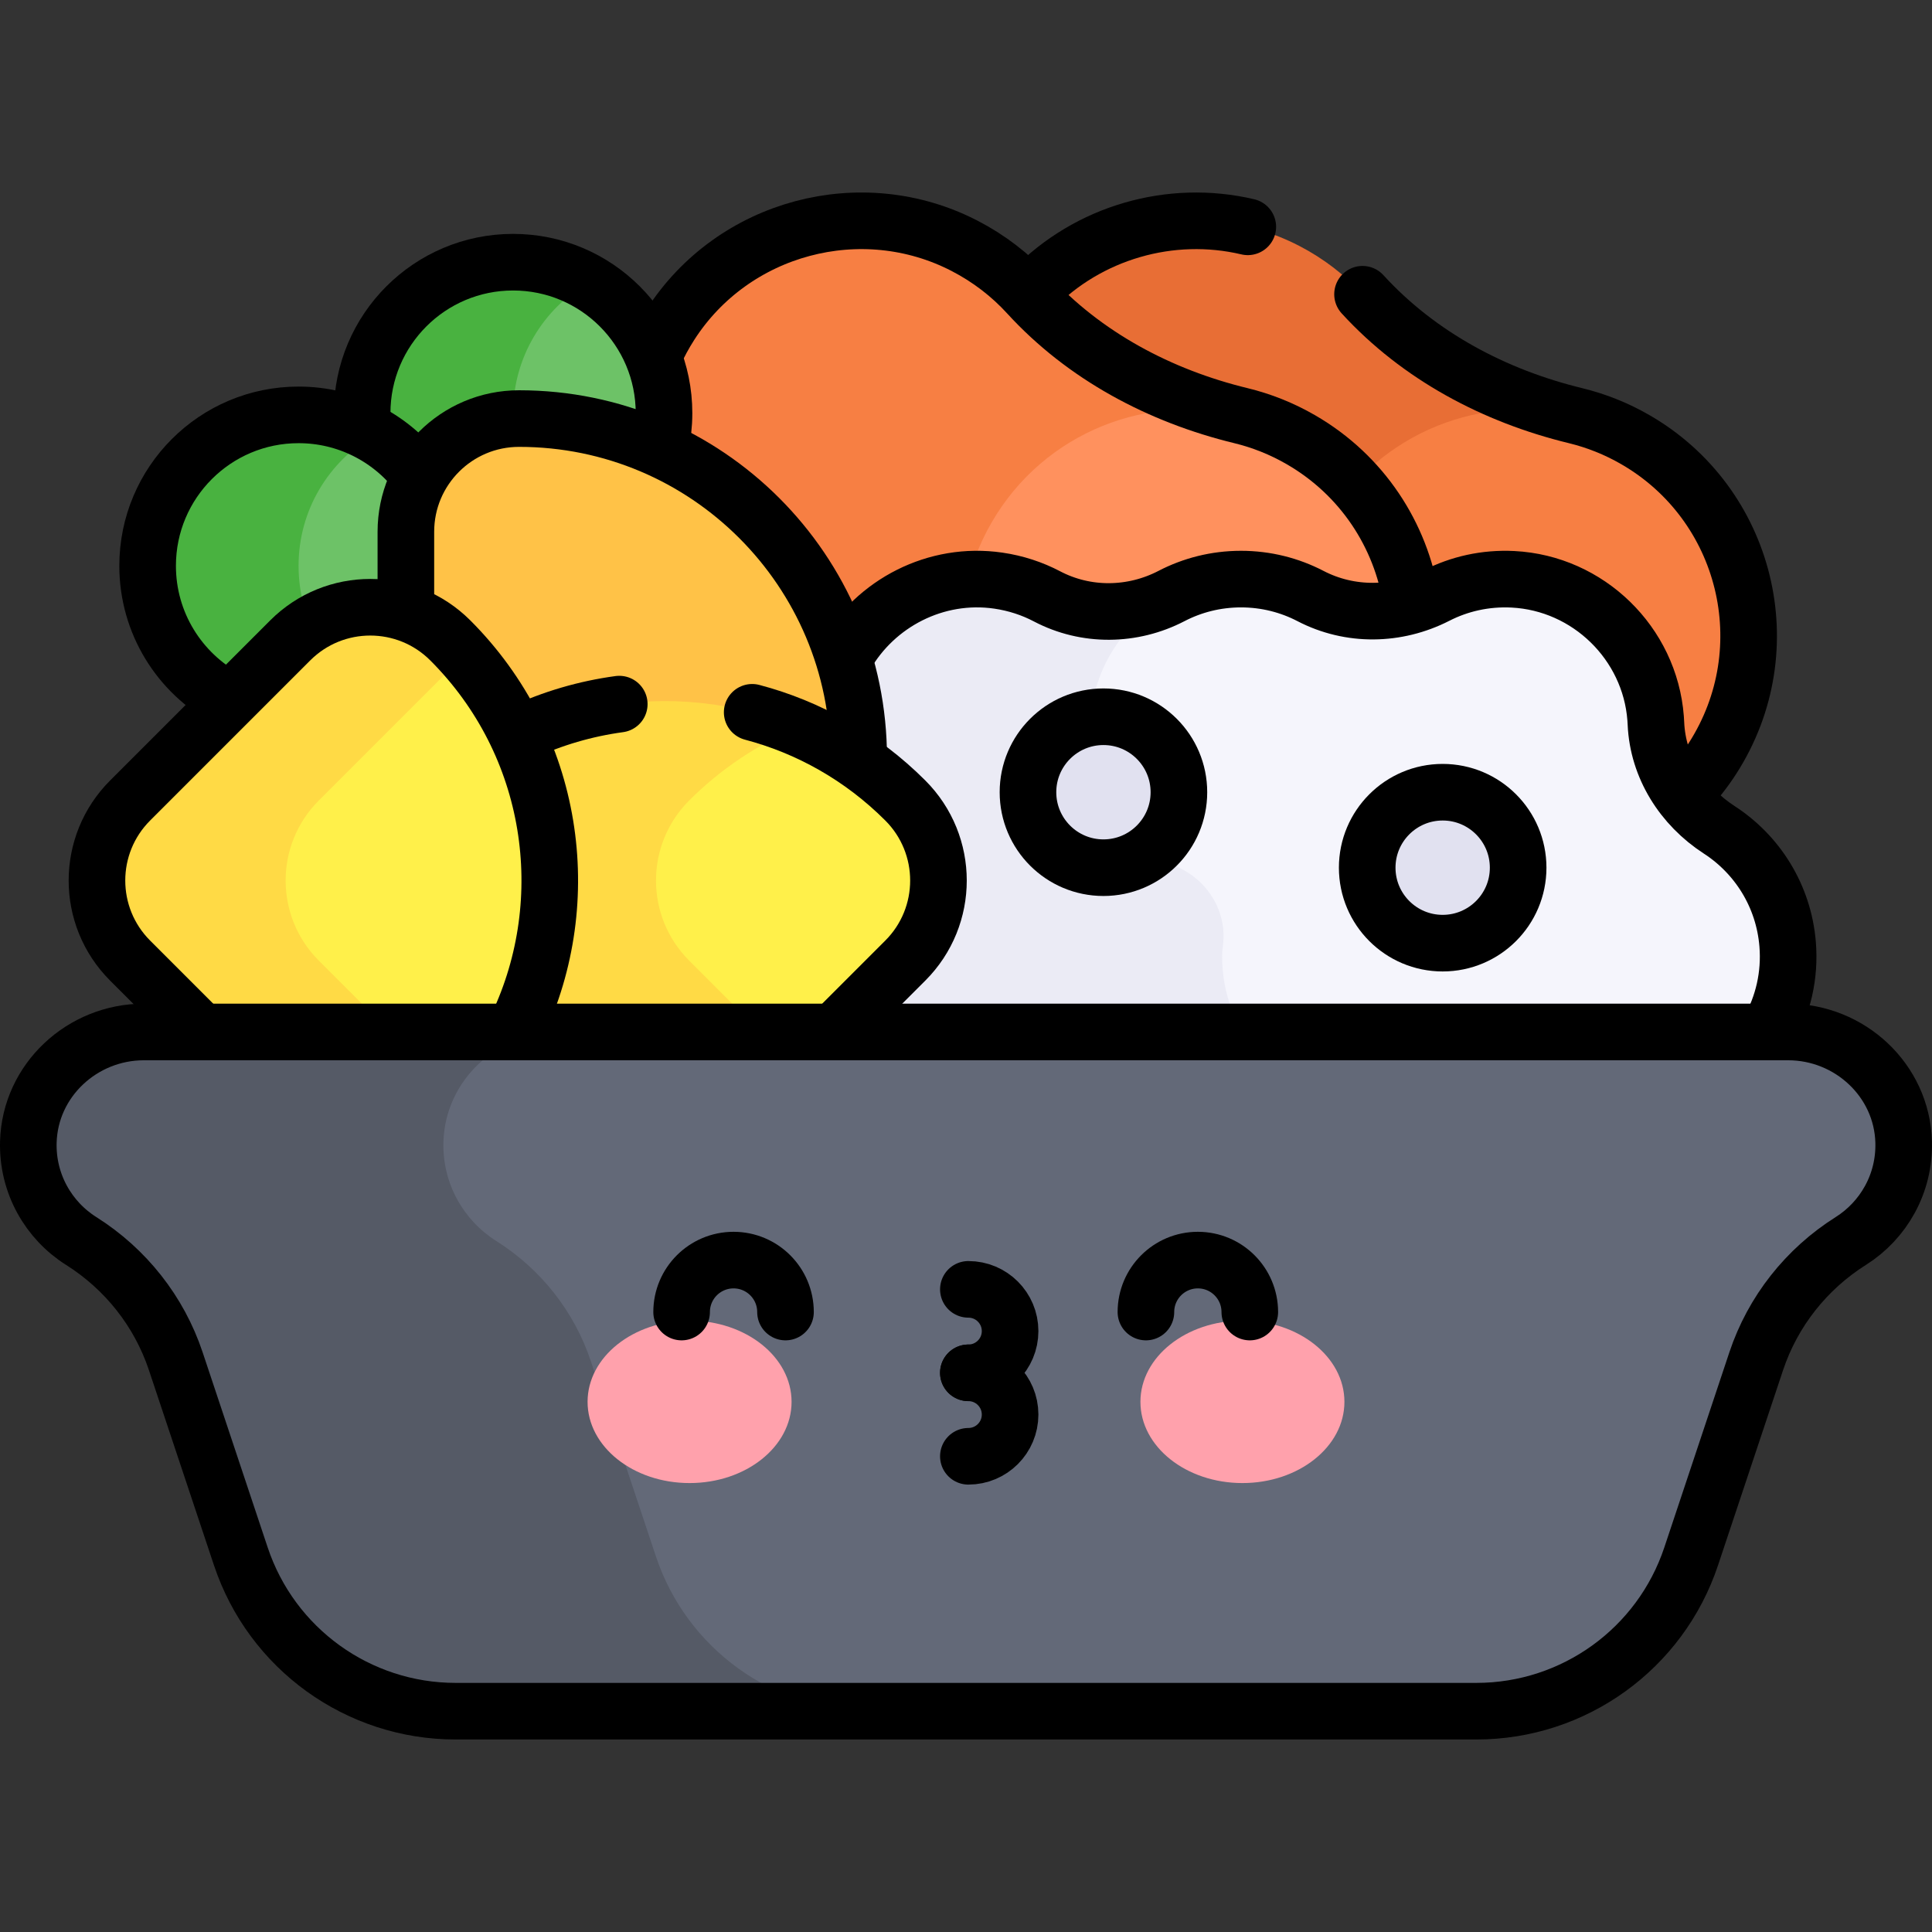
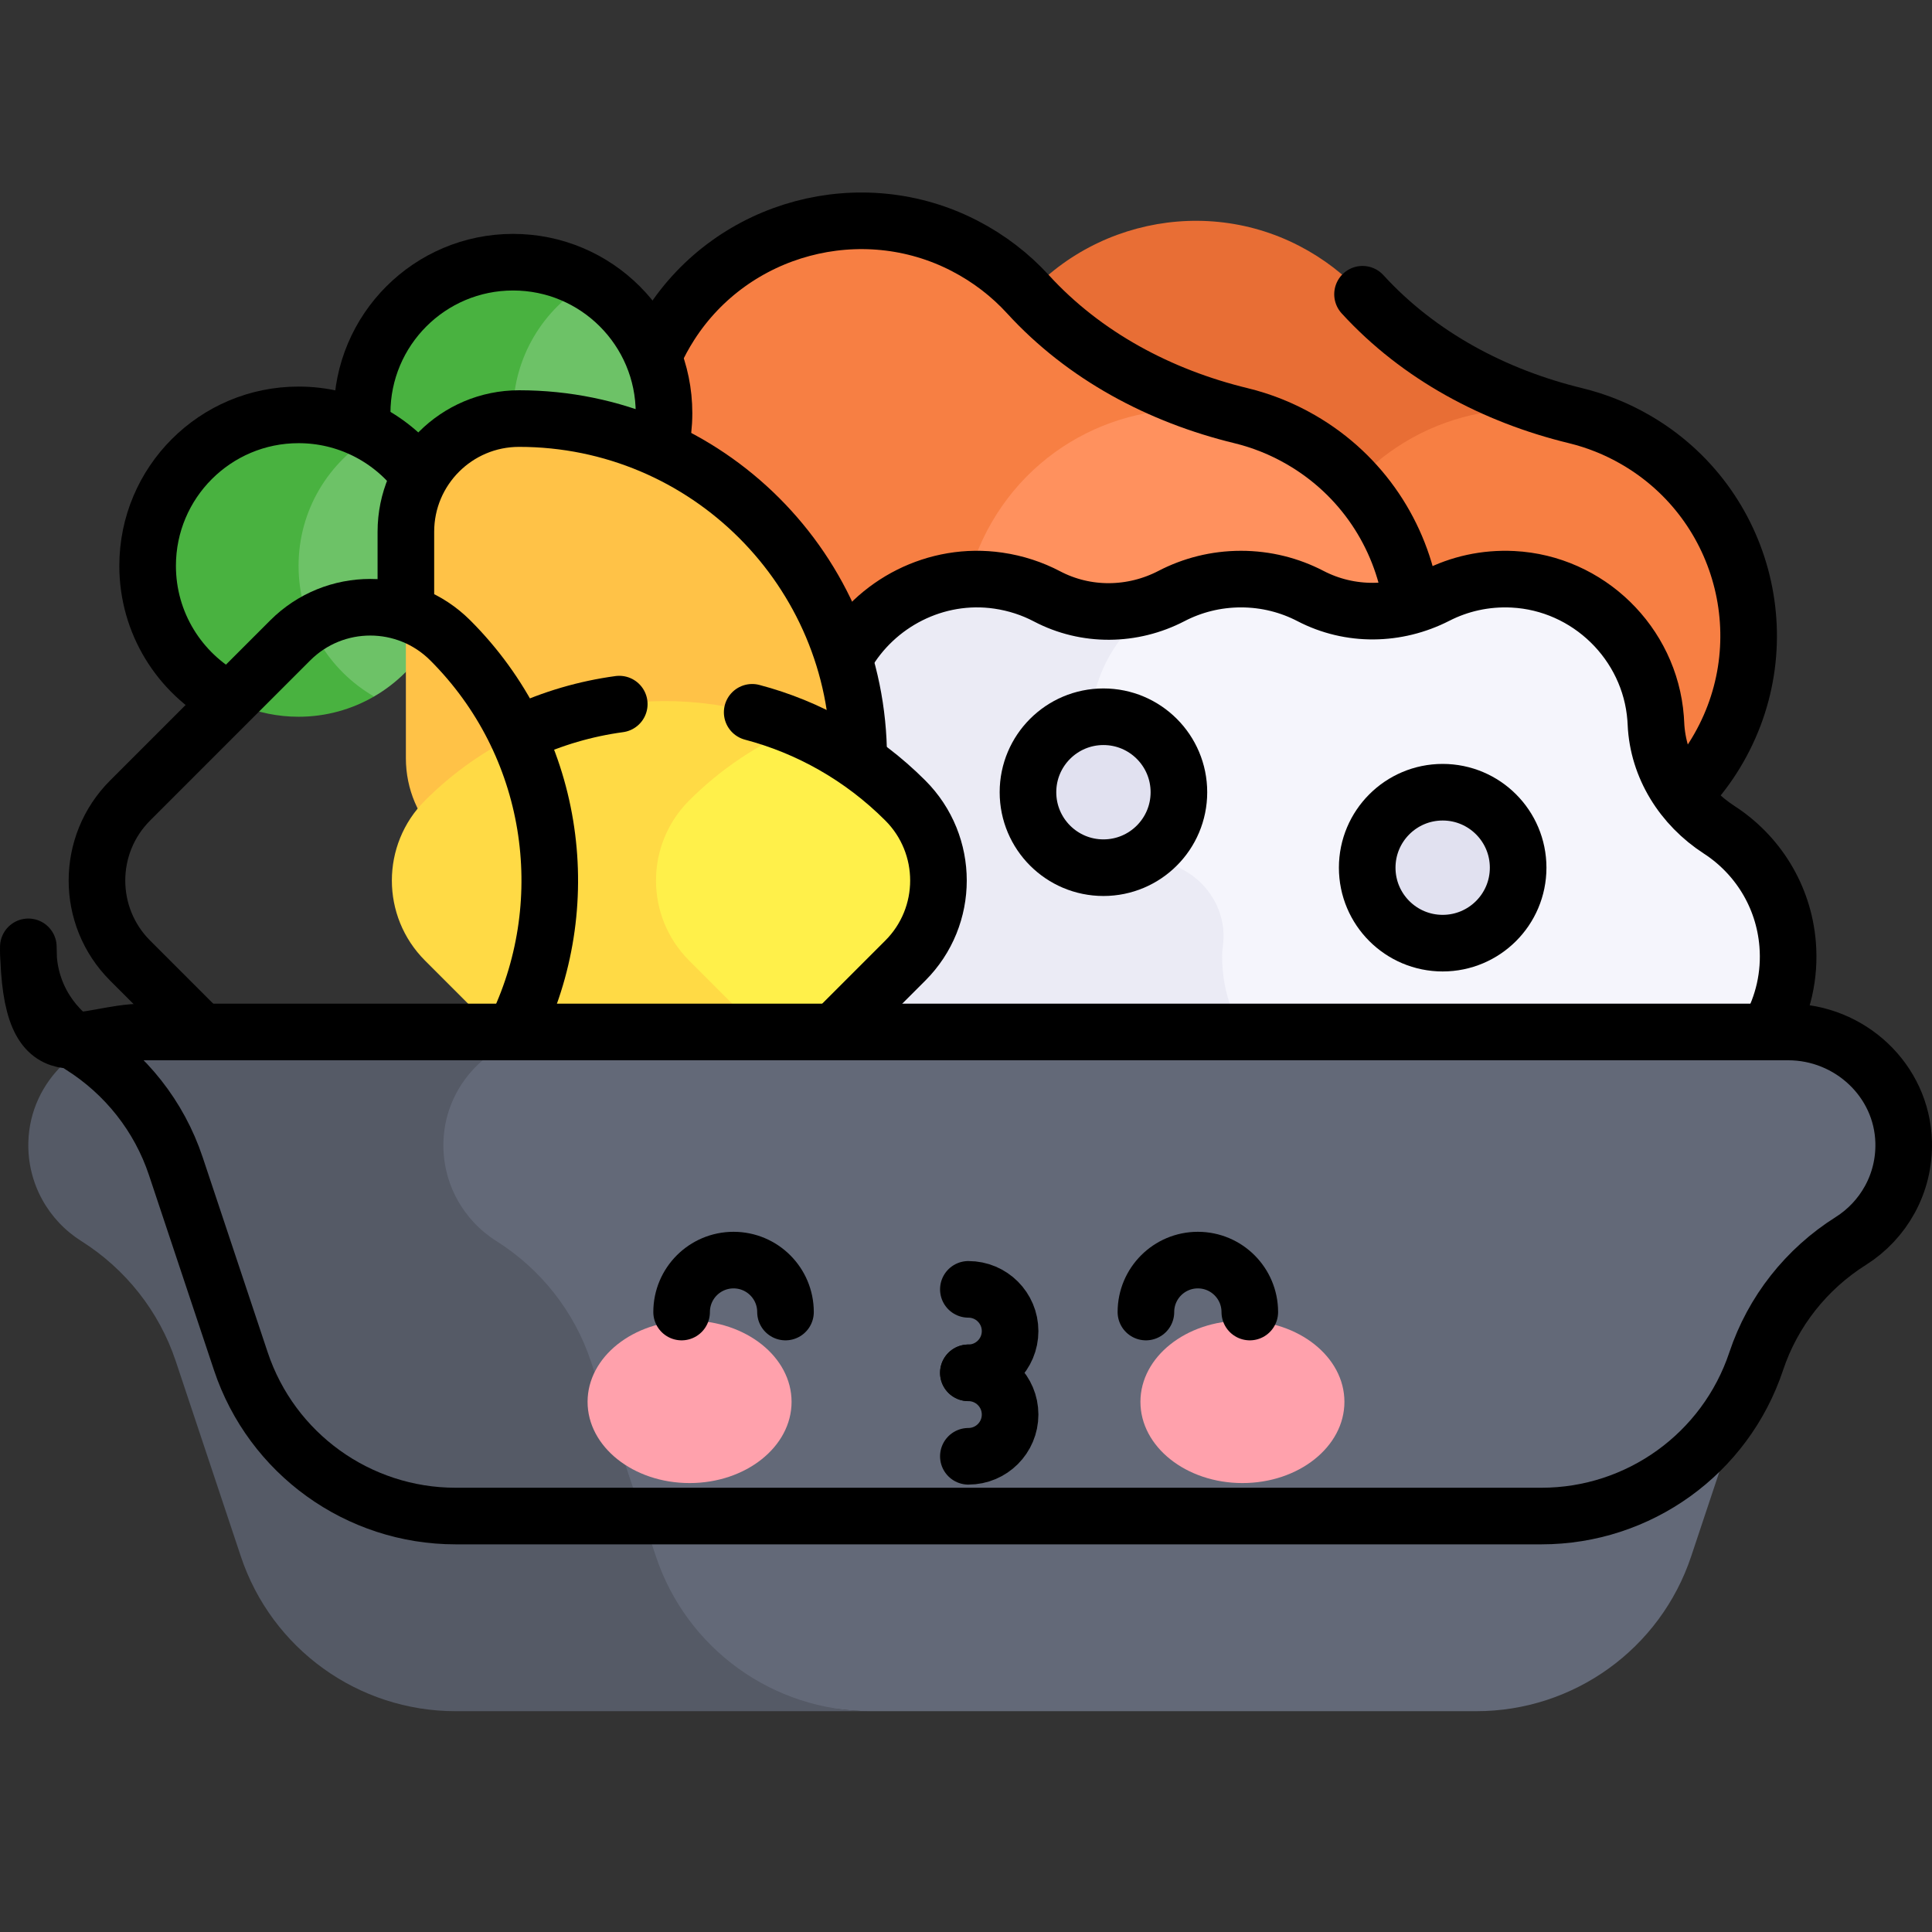
<svg xmlns="http://www.w3.org/2000/svg" version="1.1" id="Capa_1" x="0px" y="0px" viewBox="0 0 512 512" style="enable-background:new 0 0 512 512;" xml:space="preserve">
  <rect x="0" y="0" width="512" height="512" fill="#333333" stroke="none" />
  <g>
    <path style="fill:#6DC267;" d="M175.972,109.483c0-14.804-8.046-27.72-20-34.635c-14.613,0-30,19.832-30,34.635&#10;&#09;&#09;s12.964,34.635,29.999,34.635C167.926,137.204,175.972,124.287,175.972,109.483z" />
    <path style="fill:#49B240;" d="M135.972,109.483c0-14.803,8.047-27.718,20-34.635c-5.885-3.406-12.712-5.365-20-5.365&#10;&#09;&#09;c-22.091,0-40,17.909-40,40s17.909,40,40,40c7.288,0,14.115-1.959,20-5.365C144.019,137.202,135.972,124.286,135.972,109.483z" />
    <path style="fill:#6DC267;" d="M119.123,149.946c0-14.804-8.046-27.72-20-34.635c-14.613,0-30,19.832-30,34.635&#10;&#09;&#09;s12.964,34.635,29.999,34.635C111.077,177.666,119.123,164.75,119.123,149.946z" />
    <path style="fill:#49B240;" d="M79.123,149.946c0-14.803,8.047-27.718,20-34.635c-5.885-3.406-12.712-5.365-20-5.365&#10;&#09;&#09;c-22.091,0-40,17.909-40,40s17.909,40,40,40c7.288,0,14.115-1.959,20-5.365C87.17,177.664,79.123,164.749,79.123,149.946z" />
    <g>
      <path style="fill:#F77F43;" d="M433.397,116.522c-5.084-2.936-10.42-5.042-15.849-6.361c-1.741-0.423-3.467-0.894-5.186-1.388&#10;&#09;&#09;&#09;c1.719,0.494,3.445,0.965,5.186,1.388c0.531,0.129,1.061,0.272,1.59,0.416c-25.655-6.992-63.782-6.205-77.702,17.906&#10;&#09;&#09;&#09;c-13.433,23.267,0.491,61.788,17.75,80.581c-0.025-0.027-0.051-0.052-0.075-0.079c4.65,5.084,10.275,9.459,16.795,12.831&#10;&#09;&#09;&#09;c27.316,14.125,61.351,5.013,77.954-20.871C472.478,171.918,462.922,133.568,433.397,116.522z" />
    </g>
    <path style="fill:#E86E35;" d="M351.435,138.483c13.92-24.111,42.047-34.898,67.702-27.906c-0.529-0.144-1.059-0.287-1.59-0.416&#10;&#09;&#09;c-21.518-5.227-41.521-15.841-56.466-32.18c-4.65-5.084-10.275-9.459-16.795-12.831c-27.316-14.125-61.351-5.013-77.954,20.872&#10;&#09;&#09;c-18.619,29.026-9.062,67.377,20.462,84.423c5.084,2.935,10.42,5.042,15.849,6.361c21.518,5.227,41.521,15.841,56.466,32.18&#10;&#09;&#09;c0.024,0.027,0.051,0.052,0.075,0.079C341.927,190.272,338.002,161.75,351.435,138.483z" />
    <g>
      <path style="fill:#FF915E;" d="M344.737,116.522c-5.084-2.936-10.42-5.042-15.849-6.361c0.531,0.129,1.061,0.272,1.59,0.416&#10;&#09;&#09;&#09;c-25.655-6.992-63.782-6.205-77.702,17.906c-13.433,23.267,0.491,61.788,17.75,80.581c-0.025-0.027-0.051-0.052-0.075-0.079&#10;&#09;&#09;&#09;c4.65,5.084,10.275,9.459,16.795,12.831c27.316,14.125,61.351,5.013,77.954-20.871&#10;&#09;&#09;&#09;C383.818,171.918,374.262,133.568,344.737,116.522z" />
    </g>
    <path style="fill:#F77F43;" d="M262.775,138.483c13.92-24.111,42.047-34.898,67.702-27.906c-0.529-0.144-1.059-0.287-1.59-0.416&#10;&#09;&#09;c-21.518-5.227-41.521-15.841-56.466-32.18c-4.65-5.084-10.275-9.459-16.795-12.831c-27.316-14.125-61.351-5.013-77.954,20.872&#10;&#09;&#09;c-18.619,29.026-9.062,67.377,20.462,84.423c5.084,2.935,10.42,5.042,15.849,6.361c21.518,5.227,41.521,15.841,56.466,32.18&#10;&#09;&#09;c0.024,0.027,0.051,0.052,0.075,0.079C253.266,190.272,249.342,161.75,262.775,138.483z" />
    <g>
      <path style="fill:#F5F5FC;" d="M473.742,250.244c-1.046-12.87-8.074-23.815-18.131-30.332&#10;&#09;&#09;&#09;c-9.728-6.303-16.277-16.618-16.775-28.199c-0.02-0.459-0.047-0.919-0.083-1.381c-1.523-19.894-17.871-35.802-37.798-36.812&#10;&#09;&#09;&#09;c-7.317-0.371-14.23,1.226-20.258,4.308c-10.535,5.387-22.914,5.578-33.413,0.121c-5.51-2.864-11.771-4.483-18.411-4.483&#10;&#09;&#09;&#09;c-6.506,0-12.643,1.562-18.071,4.318c-13.008,6.602-41.929,20.096-41.929,35.682c0,16.172,9.597,30.102,23.406,36.406&#10;&#09;&#09;&#09;c7.986,3.646,12.946,11.948,11.808,20.654c-0.137,1.046-0.215,2.043-0.215,2.955c0,20.297,35.122,37.052,54.712,39.641&#10;&#09;&#09;&#09;l-142.531-0.413l221.058,0.64C459.132,291.563,475.531,272.263,473.742,250.244z" />
    </g>
    <g>
      <path style="fill:#EBEBF5;" d="M323.874,253.483c0-0.912,0.078-1.909,0.215-2.956c1.138-8.705-3.822-17.008-11.808-20.653&#10;&#09;&#09;&#09;c-13.809-6.304-23.406-20.235-23.406-36.406c0-15.586,8.921-29.081,21.929-35.682c-0.111,0.056-0.226,0.105-0.336,0.162&#10;&#09;&#09;&#09;c-10.352,5.379-22.663,5.521-32.992,0.098c-4.21-2.21-8.908-3.71-13.97-4.313c-19.775-2.353-38.526,10.579-43.402,29.887&#10;&#09;&#09;&#09;c-0.668,2.644-1.057,5.286-1.187,7.897c-0.57,11.458-6.756,22.043-16.448,28.181c-8.918,5.648-15.597,14.794-17.824,25.965&#10;&#09;&#09;&#09;c-4.318,21.665,9.744,42.729,31.409,47.048l142.531,0.413C338.995,290.535,323.874,273.781,323.874,253.483z" />
    </g>
    <circle style="fill:#E1E1F0;" cx="382.323" cy="229.946" r="20" />
    <circle style="fill:#E1E1F0;" cx="292.423" cy="209.946" r="20" />
    <g>
      <path style="fill:#FFC247;" d="M107.562,200.925v-60c0-16.569,13.431-30,30-30h0c49.706,0,90,40.294,90,90v0&#10;&#09;&#09;&#09;c0,16.569-13.431,30-30,30h-60C120.993,230.925,107.562,217.494,107.562,200.925z" />
    </g>
    <g>
      <path style="fill:#FFF04A;" d="M239.914,212.139L239.914,212.139c-8.478-8.478-18.233-14.89-28.64-19.278&#10;&#09;&#09;&#09;c-10.406,4.388-40.161,10.8-48.639,19.278v0c-11.716,11.716-11.716,30.711,0,42.426l48.64,28.64l28.64-28.64&#10;&#09;&#09;&#09;C251.63,242.849,251.63,223.854,239.914,212.139z" />
    </g>
    <path style="fill:#FFDA45;" d="M182.635,254.565c-11.716-11.716-11.716-30.711,0-42.426v0c8.478-8.478,18.233-14.89,28.64-19.278&#10;&#09;&#09;c-32.735-13.803-71.97-7.391-98.64,19.278v0c-11.716,11.716-11.716,30.711,0,42.426l42.426,42.427&#10;&#09;&#09;c11.716,11.716,30.711,11.716,42.426,0l13.787-13.787L182.635,254.565z" />
-     <path style="fill:#FFF04A;" d="M122.982,173.641l-58.498,38.498c-11.716,11.716-11.716,30.711,0,42.426l58.518,38.518&#10;&#09;&#09;C153.243,259.069,153.219,207.657,122.982,173.641z" />
-     <path style="fill:#FFDA45;" d="M84.484,254.565c-11.716-11.716-11.716-30.711,0-42.426l38.518-38.518&#10;&#09;&#09;c-1.18-1.328-2.393-2.636-3.665-3.908l0,0c-11.716-11.716-30.711-11.716-42.426,0l-42.427,42.427&#10;&#09;&#09;c-11.716,11.716-11.716,30.711,0,42.426l42.427,42.427c11.716,11.716,30.711,11.716,42.426,0l0,0&#10;&#09;&#09;c1.272-1.272,2.485-2.581,3.665-3.908L84.484,254.565z" />
    <g>
      <path style="fill:#636978;" d="M473.876,273.483H148.124c-16.347,0-50.164,12.816-50.612,29.157&#10;&#09;&#09;&#09;c-0.303,11.045,5.366,20.79,14.013,26.24c11.777,7.424,20.659,18.653,25.061,31.86l17.239,51.716&#10;&#09;&#09;&#09;c8.167,24.5,51.095,41.026,76.921,41.026h160.509c25.826,0,48.754-16.526,56.921-41.026l17.239-51.716&#10;&#09;&#09;&#09;c4.402-13.208,13.284-24.437,25.061-31.861c8.647-5.451,14.316-15.195,14.013-26.24C504.04,286.3,490.223,273.483,473.876,273.483&#10;&#09;&#09;&#09;z" />
    </g>
    <path style="fill:#555A66;" d="M173.825,412.457l-17.239-51.716c-4.403-13.208-13.284-24.437-25.061-31.86&#10;&#09;&#09;c-8.647-5.451-14.316-15.195-14.013-26.24c0.448-16.341,14.266-29.157,30.612-29.157h-110c-16.347,0-30.164,12.816-30.612,29.157&#10;&#09;&#09;c-0.303,11.045,5.366,20.79,14.013,26.24c11.777,7.424,20.659,18.653,25.061,31.86l17.239,51.716&#10;&#09;&#09;c8.167,24.5,31.095,41.026,56.921,41.026h110C204.92,453.483,181.991,436.957,173.825,412.457z" />
    <g>
      <g>
        <ellipse style="fill:#FFA1AC;" cx="182.744" cy="371.502" rx="27.03" ry="21.525" />
        <ellipse style="fill:#FFA1AC;" cx="329.256" cy="371.502" rx="27.03" ry="21.525" />
      </g>
      <path style="fill:none;stroke:#000000;stroke-width:15;stroke-linecap:round;stroke-linejoin:round;stroke-miterlimit:10;" d="&#10;&#09;&#09;&#09;M208.165,347.704c0-7.602-6.163-13.765-13.765-13.765c-7.602,0-13.765,6.163-13.765,13.765" />
      <path style="fill:none;stroke:#000000;stroke-width:15;stroke-linecap:round;stroke-linejoin:round;stroke-miterlimit:10;" d="&#10;&#09;&#09;&#09;M303.68,347.704c0-7.602,6.163-13.765,13.765-13.765c7.602,0,13.765,6.163,13.765,13.765" />
      <g>
        <path style="fill:none;stroke:#000000;stroke-width:15;stroke-linecap:round;stroke-miterlimit:10;" d="M256.626,363.812&#10;&#09;&#09;&#09;&#09;c6.108,0,11.06,4.952,11.06,11.06c0,6.108-4.952,11.06-11.06,11.06" />
        <path style="fill:none;stroke:#000000;stroke-width:15;stroke-linecap:round;stroke-miterlimit:10;" d="M256.626,341.692&#10;&#09;&#09;&#09;&#09;c6.108,0,11.06,4.952,11.06,11.06c0,6.108-4.952,11.06-11.06,11.06" />
      </g>
    </g>
    <g>
      <path style="fill:none;stroke:#000000;stroke-width:15;stroke-linecap:round;stroke-linejoin:round;stroke-miterlimit:10;" d="&#10;&#09;&#09;&#09;M174.987,118.344c0.645-2.85,0.985-5.816,0.985-8.861c0-22.091-17.909-40-40-40s-40,17.909-40,40c0,1.087,0.043,2.164,0.128,3.23" />
      <path style="fill:none;stroke:#000000;stroke-width:15;stroke-linecap:round;stroke-linejoin:round;stroke-miterlimit:10;" d="&#10;&#09;&#09;&#09;M110.498,125.132c-7.326-9.251-18.658-15.186-31.375-15.186c-22.091,0-40,17.909-40,40c0,15.188,8.465,28.399,20.934,35.172" />
-       <path style="fill:none;stroke:#000000;stroke-width:15;stroke-linecap:round;stroke-linejoin:round;stroke-miterlimit:10;" d="&#10;&#09;&#09;&#09;M330.679,60.11c-20.431-4.825-42.281,1.479-56.979,16.617" />
      <path style="fill:none;stroke:#000000;stroke-width:15;stroke-linecap:round;stroke-linejoin:round;stroke-miterlimit:10;" d="&#10;&#09;&#09;&#09;M446.774,209.946c2.608-2.724,4.986-5.729,7.086-9.002c18.619-29.026,9.062-67.377-20.462-84.423&#10;&#09;&#09;&#09;c-5.084-2.936-10.42-5.042-15.849-6.361c-21.518-5.227-41.521-15.841-56.466-32.18" />
      <path style="fill:none;stroke:#000000;stroke-width:15;stroke-linecap:round;stroke-linejoin:round;stroke-miterlimit:10;" d="&#10;&#09;&#09;&#09;M374.01,159.163c-2.727-17.275-12.948-33.215-29.274-42.641c-5.084-2.936-10.42-5.042-15.849-6.361&#10;&#09;&#09;&#09;c-21.518-5.227-41.521-15.841-56.466-32.18c-4.65-5.084-10.275-9.459-16.795-12.831c-27.316-14.125-61.351-5.013-77.954,20.871&#10;&#09;&#09;&#09;c-1.645,2.564-3.07,5.202-4.281,7.89" />
      <path style="fill:none;stroke:#000000;stroke-width:15;stroke-linecap:round;stroke-linejoin:round;stroke-miterlimit:10;" d="&#10;&#09;&#09;&#09;M468.745,273.088c3.782-6.712,5.669-14.587,4.998-22.844c-1.046-12.87-8.074-23.815-18.131-30.332&#10;&#09;&#09;&#09;c-9.728-6.303-16.277-16.618-16.775-28.199c-0.02-0.459-0.047-0.919-0.083-1.381c-1.523-19.894-17.871-35.801-37.798-36.812&#10;&#09;&#09;&#09;c-7.317-0.371-14.23,1.226-20.258,4.308c-10.535,5.387-22.914,5.578-33.413,0.121c-5.51-2.864-11.771-4.482-18.411-4.482&#10;&#09;&#09;&#09;c-6.638,0-12.898,1.618-18.407,4.48c-10.351,5.378-22.663,5.52-32.992,0.098c-3.913-2.054-8.248-3.495-12.904-4.172&#10;&#09;&#09;&#09;c-16.562-2.407-32.549,5.975-40.495,19.907" />
      <path style="fill:none;stroke:#000000;stroke-width:15;stroke-linecap:round;stroke-linejoin:round;stroke-miterlimit:10;" d="&#10;&#09;&#09;&#09;M52.69,272.771l-18.206-18.206c-11.716-11.716-11.716-30.711,0-42.426l42.426-42.426c11.716-11.716,30.711-11.716,42.426,0l0,0&#10;&#09;&#09;&#09;c27.626,27.626,33.538,68.743,17.735,102.143" />
-       <path style="fill:none;stroke:#000000;stroke-width:15;stroke-linecap:round;stroke-linejoin:round;stroke-miterlimit:10;" d="&#10;&#09;&#09;&#09;M38.124,273.483h435.752c16.347,0,30.164,12.817,30.612,29.157c0.303,11.045-5.366,20.79-14.013,26.24&#10;&#09;&#09;&#09;c-11.777,7.424-20.659,18.653-25.061,31.861l-17.239,51.716c-8.167,24.501-31.095,41.026-56.921,41.026H120.745&#10;&#09;&#09;&#09;c-25.826,0-48.754-16.526-56.921-41.026l-17.239-51.716c-4.402-13.207-13.284-24.437-25.061-31.861&#10;&#09;&#09;&#09;c-8.647-5.451-14.316-15.195-14.013-26.24C7.96,286.3,21.777,273.483,38.124,273.483z" />
+       <path style="fill:none;stroke:#000000;stroke-width:15;stroke-linecap:round;stroke-linejoin:round;stroke-miterlimit:10;" d="&#10;&#09;&#09;&#09;M38.124,273.483h435.752c16.347,0,30.164,12.817,30.612,29.157c0.303,11.045-5.366,20.79-14.013,26.24&#10;&#09;&#09;&#09;c-11.777,7.424-20.659,18.653-25.061,31.861c-8.167,24.501-31.095,41.026-56.921,41.026H120.745&#10;&#09;&#09;&#09;c-25.826,0-48.754-16.526-56.921-41.026l-17.239-51.716c-4.402-13.207-13.284-24.437-25.061-31.861&#10;&#09;&#09;&#09;c-8.647-5.451-14.316-15.195-14.013-26.24C7.96,286.3,21.777,273.483,38.124,273.483z" />
      <g>
        <g>
          <path style="fill:none;stroke:#000000;stroke-width:15;stroke-linecap:round;stroke-linejoin:round;stroke-miterlimit:10;" d="&#10;&#09;&#09;&#09;&#09;&#09;M107.562,160.925v-20c0-16.569,13.431-30,30-30h0c49.706,0,90,40.294,90,90" />
        </g>
      </g>
      <g>
        <g>
          <path style="fill:none;stroke:#000000;stroke-width:15;stroke-linecap:round;stroke-linejoin:round;stroke-miterlimit:10;" d="&#10;&#09;&#09;&#09;&#09;&#09;M199.336,188.768c14.866,3.925,28.923,11.715,40.579,23.371l0,0c11.716,11.716,11.716,30.711,0,42.426l-18.206,18.206" />
          <path style="fill:none;stroke:#000000;stroke-width:15;stroke-linecap:round;stroke-linejoin:round;stroke-miterlimit:10;" d="&#10;&#09;&#09;&#09;&#09;&#09;M138.148,194.226c8.294-3.877,17.056-6.419,25.965-7.627" />
        </g>
      </g>
      <circle style="fill:none;stroke:#000000;stroke-width:15;stroke-linecap:round;stroke-linejoin:round;stroke-miterlimit:10;" cx="382.323" cy="229.946" r="20" />
      <circle style="fill:none;stroke:#000000;stroke-width:15;stroke-linecap:round;stroke-linejoin:round;stroke-miterlimit:10;" cx="292.423" cy="209.946" r="20" />
    </g>
  </g>
  <g>
</g>
  <g>
</g>
  <g>
</g>
  <g>
</g>
  <g>
</g>
  <g>
</g>
  <g>
</g>
  <g>
</g>
  <g>
</g>
  <g>
</g>
  <g>
</g>
  <g>
</g>
  <g>
</g>
  <g>
</g>
  <g>
</g>
</svg>